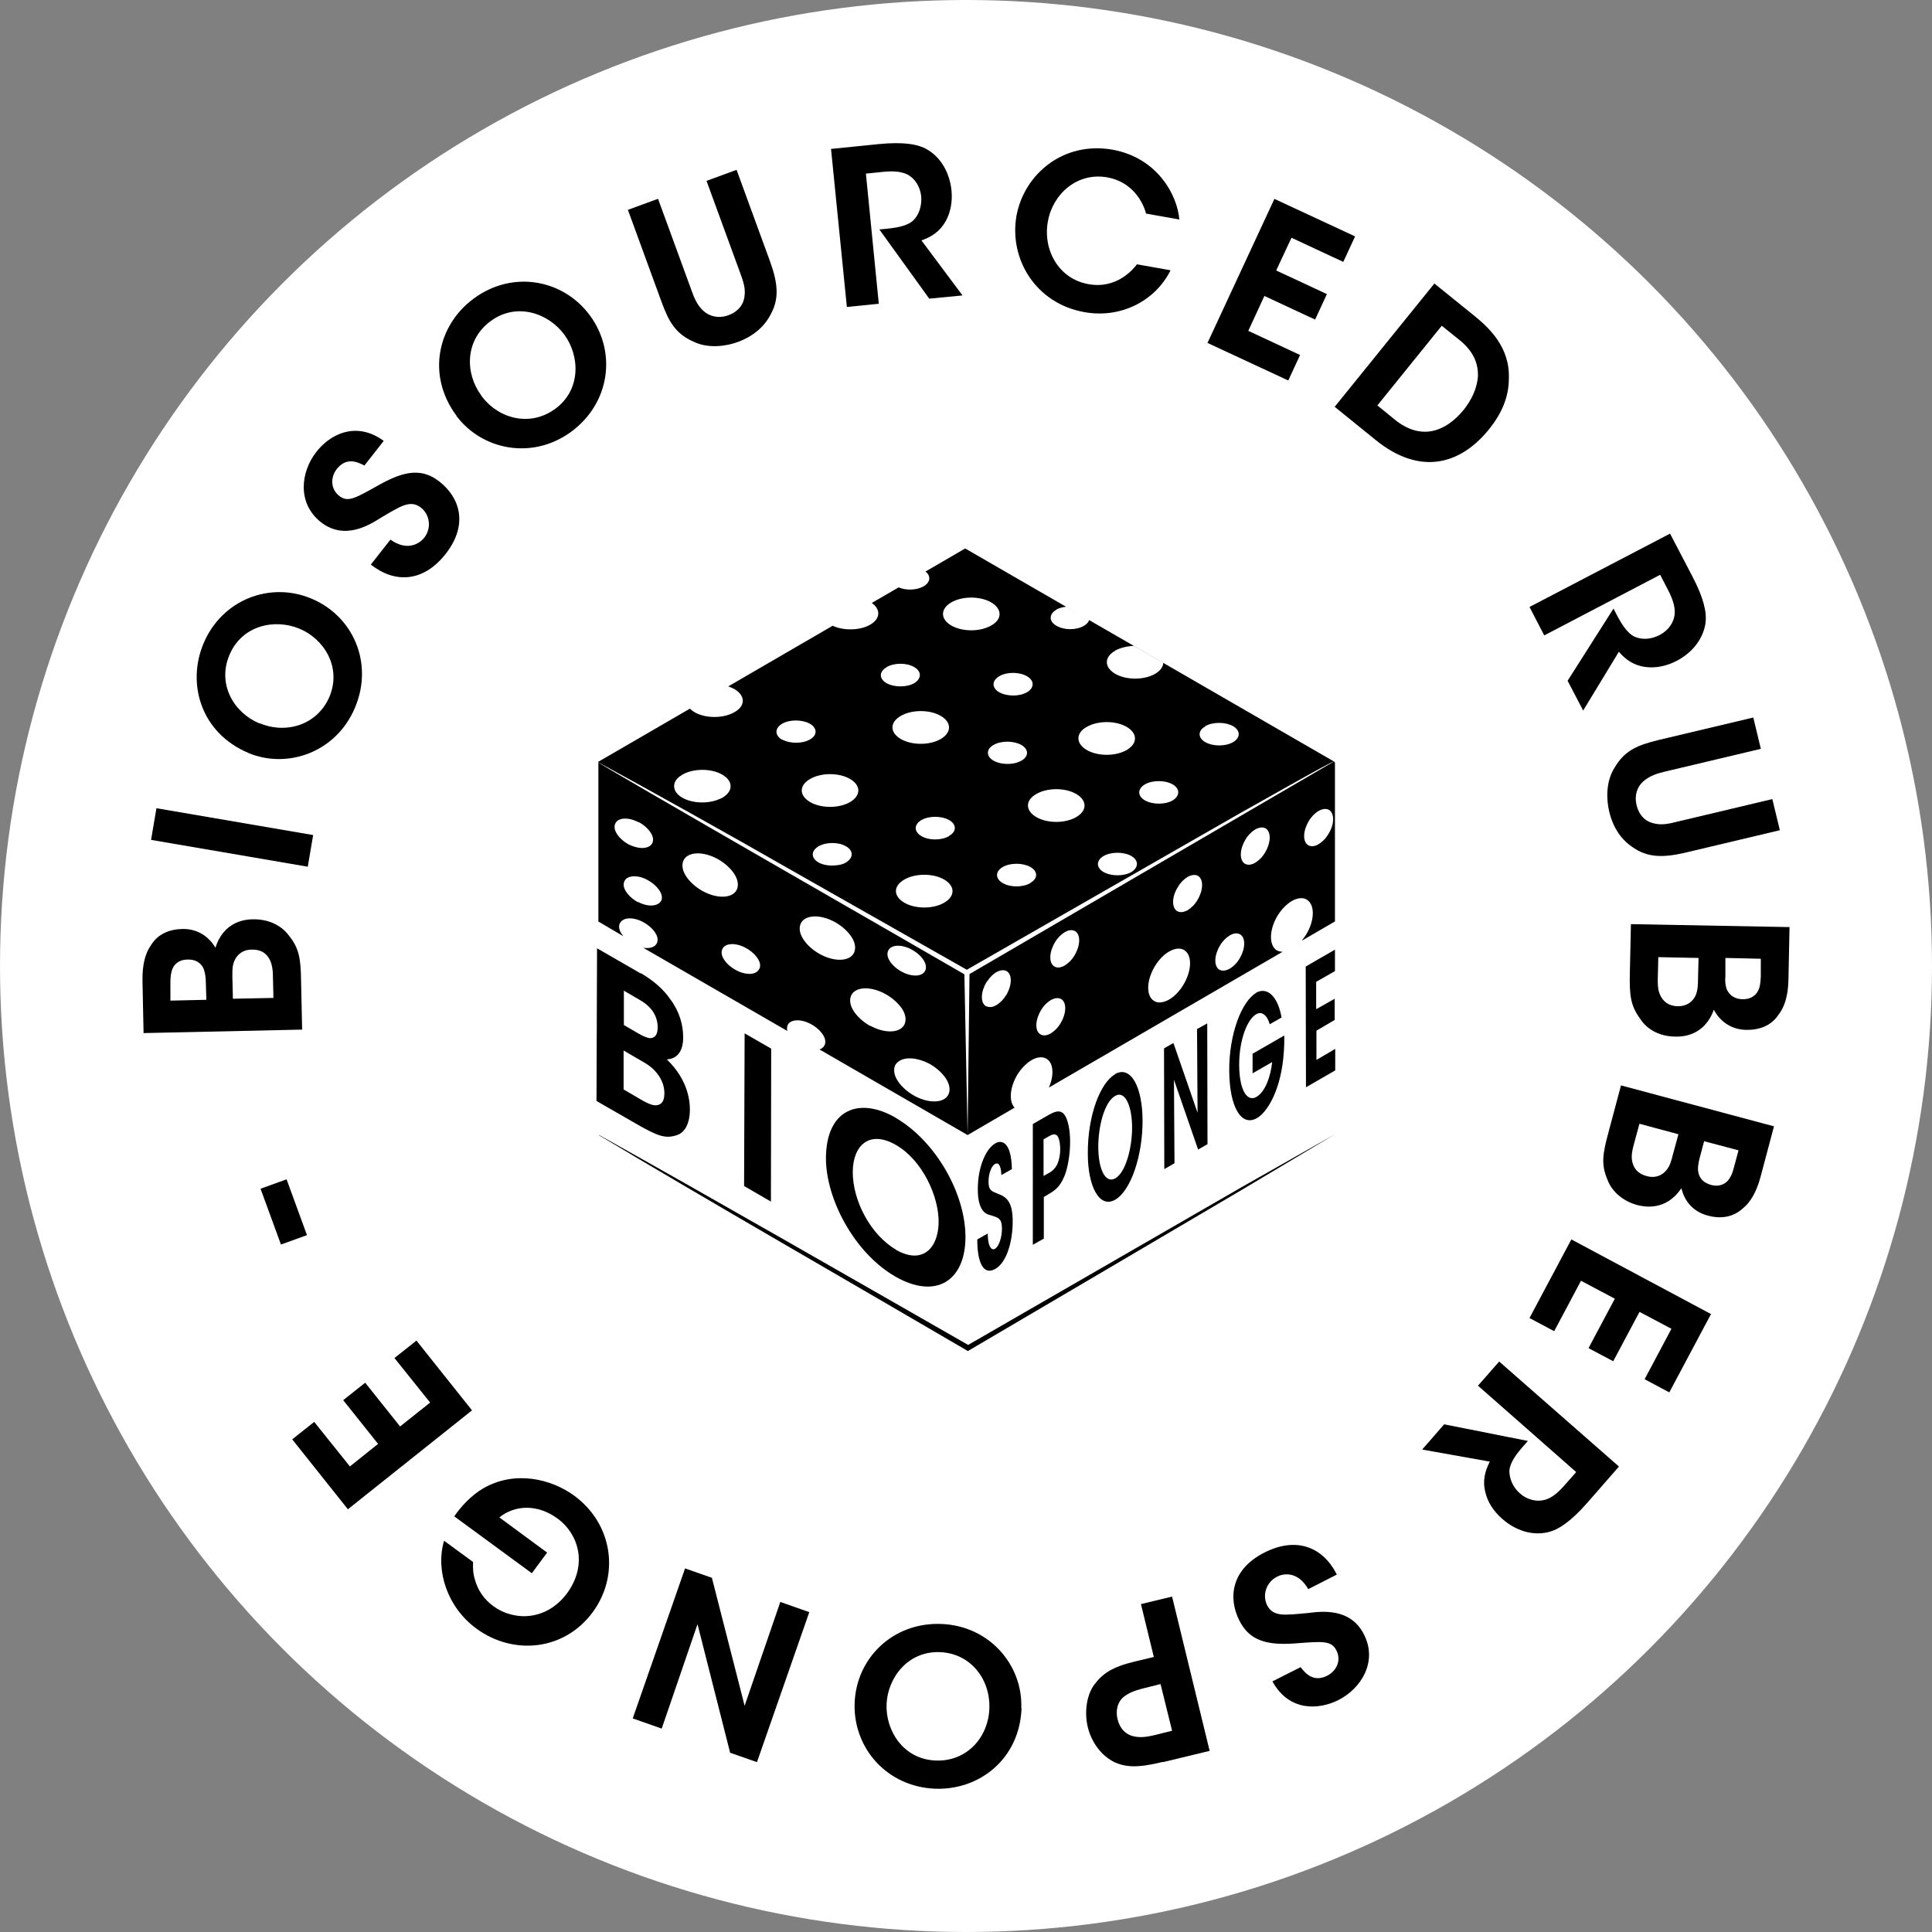
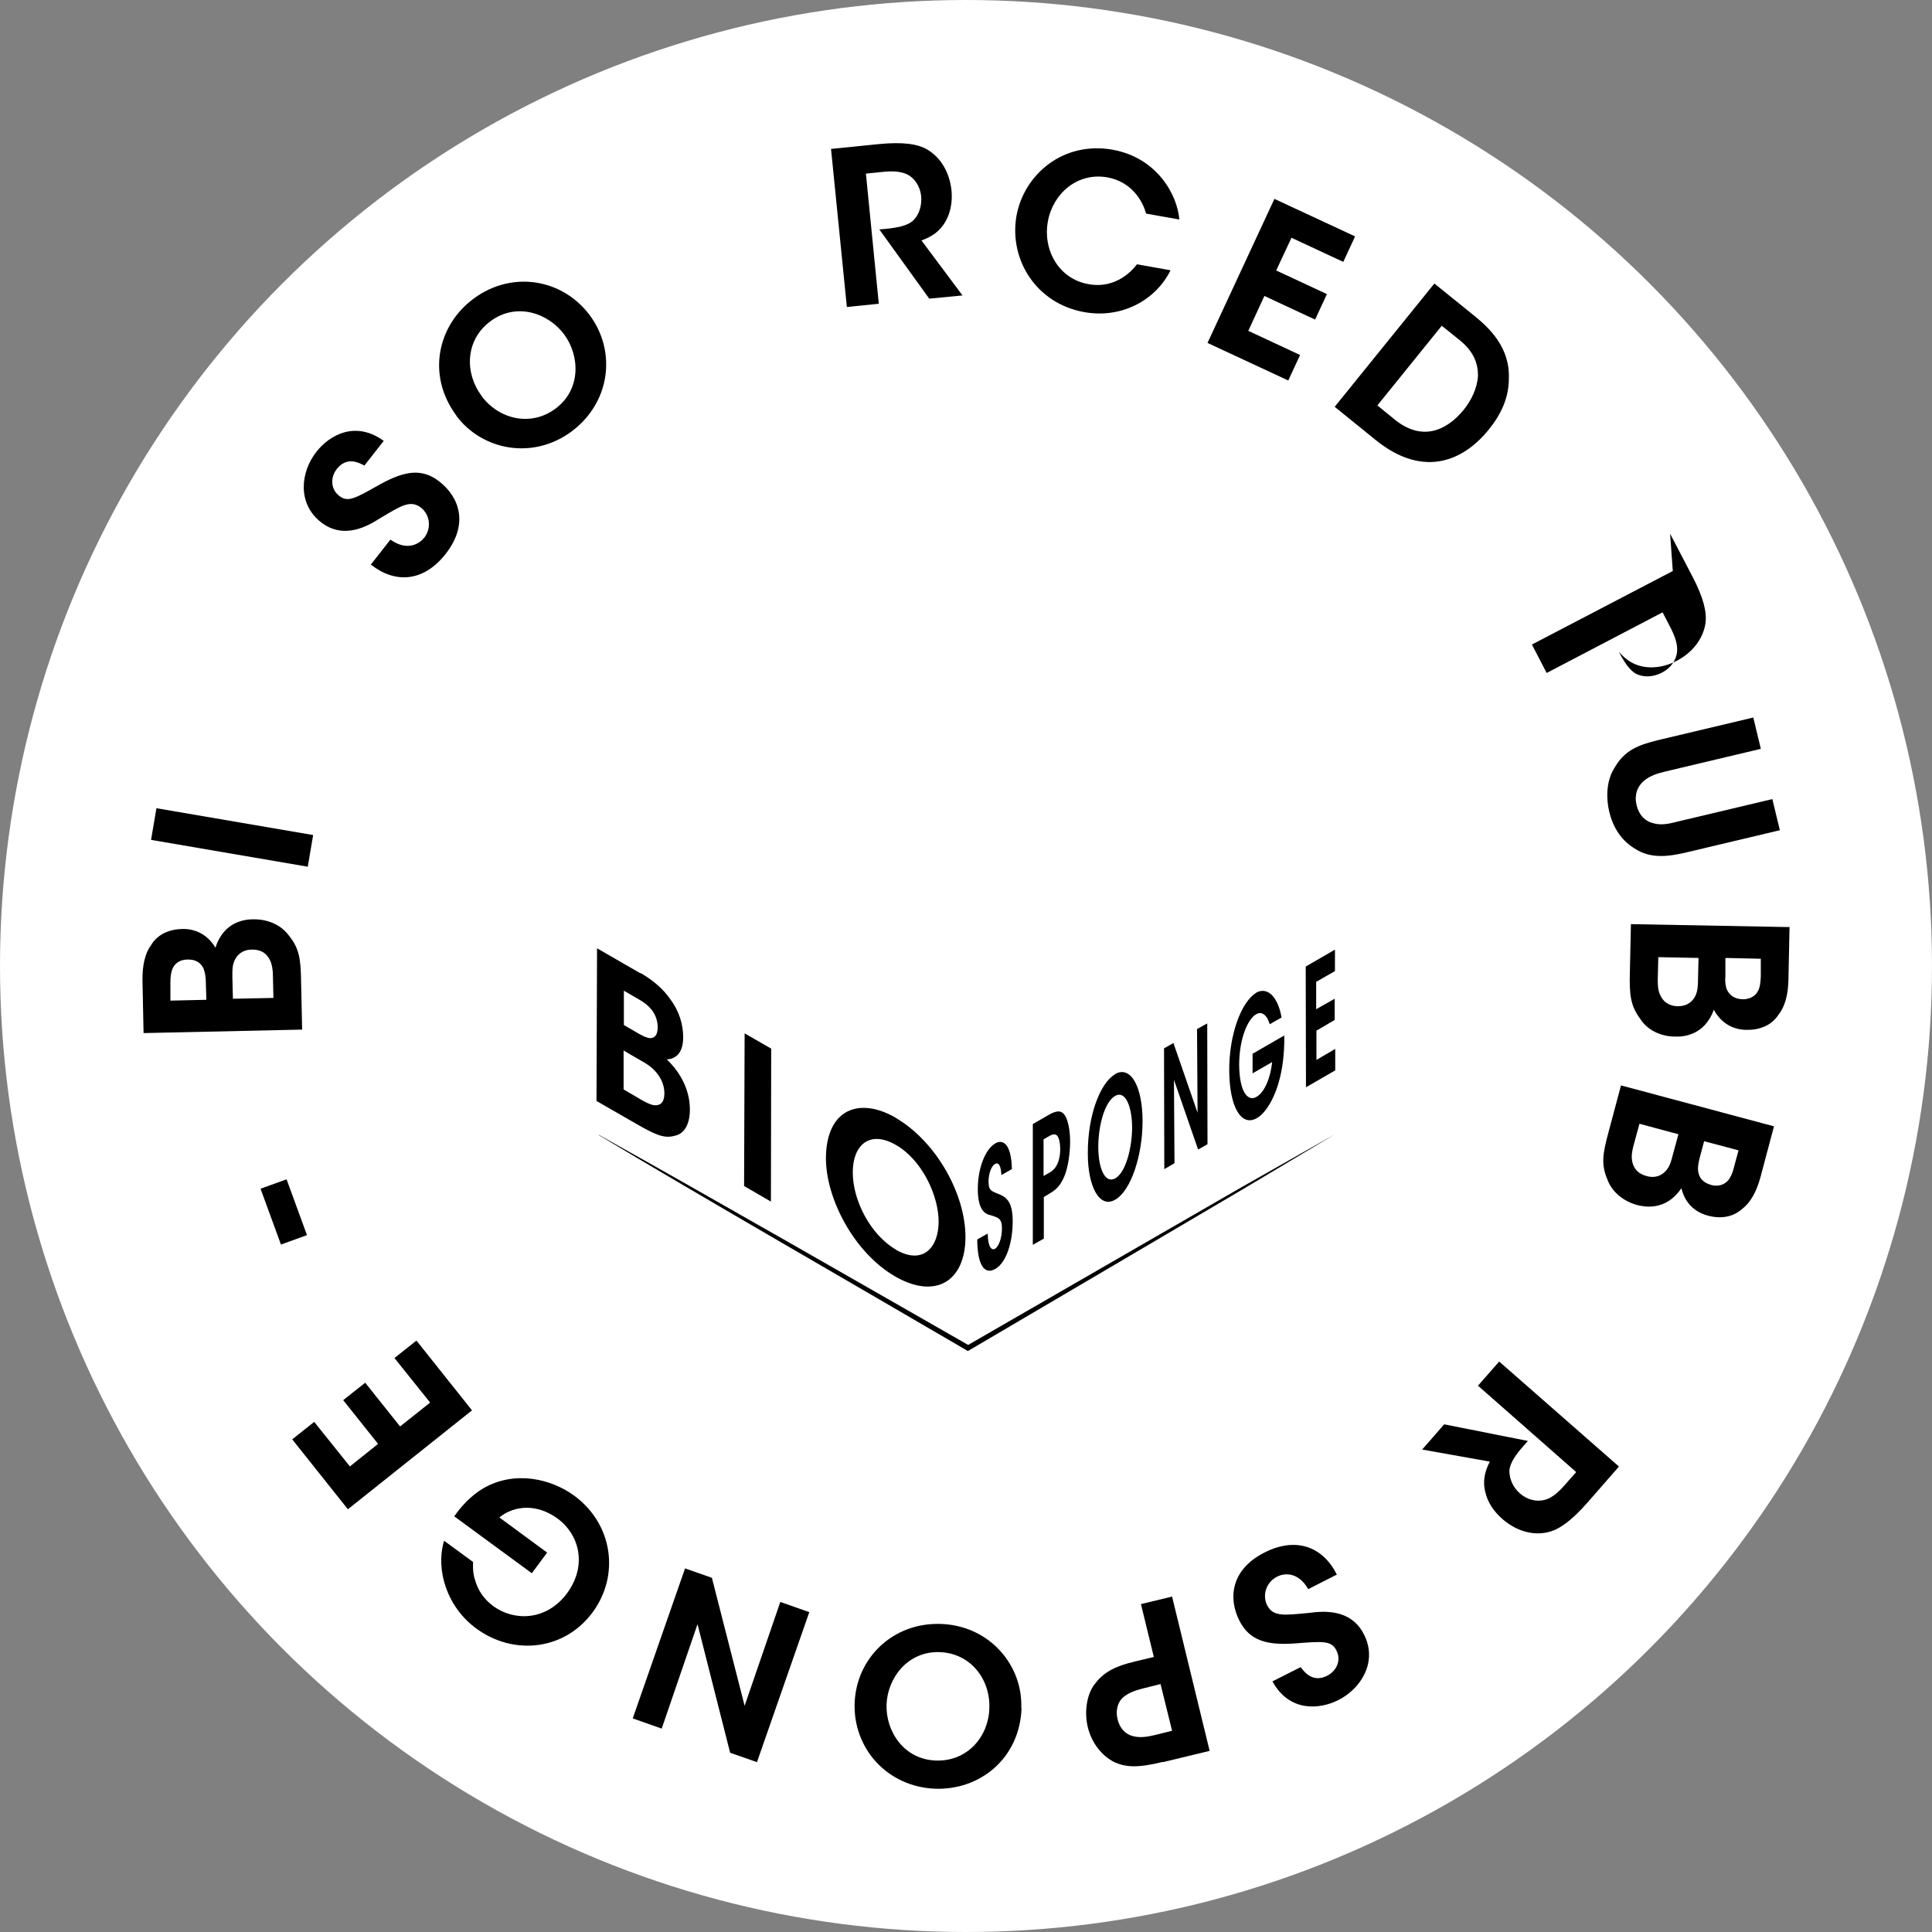
<svg xmlns="http://www.w3.org/2000/svg" viewBox="0 0 72 72" data-name="Calque 2" id="Calque_2">
  <rect x="0" y="0" width="72" height="72" fill="#808080" stroke="none" />
  <defs>
    <style>
      .cls-1 {
        fill: #fff;
      }

      .cls-2 {
        isolation: isolate;
      }
    </style>
  </defs>
  <g data-name="Calque 1" id="Calque_1-2">
    <g>
      <circle r="36" cy="36" cx="36" class="cls-1" />
      <g>
        <g>
-           <path d="M49.75,28.42h-.03l.03-.02-13.78-7.96-1.48.86c.21.16.19.4-.07.55-.26.15-.65.16-.93.04l-1,.58c.34.24.32.59-.06.81s-.99.23-1.4.04l-3.89,2.26c.08.03.16.06.23.1.41.24.42.63,0,.86-.41.24-1.08.24-1.49,0-.07-.04-.12-.09-.17-.13l-3.43,1.99h.02v5.93h-.02s.95.56.95.56c-.03-.04-.06-.08-.08-.11-.08-.13-.1-.27-.05-.37.11-.23.5-.25.88-.04.2.11.36.26.45.41.08.13.1.26.05.37-.07.15-.27.21-.51.17l5.37,3.1c-.02-.07-.01-.14.01-.21.1-.23.5-.25.88-.04.2.11.36.26.45.41.08.13.1.27.05.37-.04.08-.1.13-.19.16l5.52,3.19,1.75-1.02c-.22-.24-.18-.76.11-1.24.15-.24.34-.42.52-.53.21-.12.42-.15.58-.04.25.17.26.62.07,1.06l8.71-5.06c-.08,0-.16-.02-.23-.06-.29-.2-.27-.78.05-1.3.15-.24.34-.42.52-.53.21-.12.43-.15.58-.04.29.2.27.78-.05,1.3-.05.08-.11.15-.16.22l1.24-.72h0v-5.93ZM41.55,24.25c.2-.11.45-.17.71-.18l1.09.63c0,.15-.11.3-.3.41-.41.24-1.08.24-1.49,0-.41-.24-.42-.62,0-.86ZM39.36,22.72c.1-.06.23-.09.37-.11l.86.5c-.03.08-.09.15-.19.21-.29.17-.74.17-1.03,0-.28-.16-.29-.43,0-.6ZM38.27,25.2c.28.16.29.43,0,.6-.28.16-.74.16-1.03,0-.28-.16-.29-.43,0-.6.29-.17.75-.16,1.03,0ZM38.06,28.35c-.28.16-.74.16-1.03,0-.28-.16-.29-.43,0-.59.28-.16.74-.16,1.03,0,.28.16.29.43,0,.59ZM35.06,26.68c.41.24.41.62,0,.86-.41.24-1.08.24-1.49,0-.41-.24-.42-.62,0-.86.41-.24,1.08-.24,1.49,0ZM33.04,24.86c.28-.16.74-.17,1.03,0,.28.16.28.43,0,.6-.28.16-.74.16-1.03,0-.28-.16-.29-.43,0-.59ZM33.98,35.39c.2.11.36.26.45.41.08.13.1.27.05.37-.1.23-.49.25-.88.04-.2-.11-.36-.26-.45-.41-.08-.13-.1-.26-.05-.37.1-.23.5-.25.88-.04ZM31.68,29.03c.41.24.41.62,0,.86-.41.24-1.08.24-1.49,0-.41-.24-.42-.62,0-.86.41-.24,1.08-.24,1.49,0ZM31.53,32.14c-.11.07-.25.1-.4.11,0,0,0,0,0,0-.22.02-.45-.01-.63-.11-.17-.1-.24-.24-.2-.37,0,0,0,0,0,0,.02-.08.09-.16.2-.23.28-.16.74-.17,1.03,0,.28.16.28.43,0,.6ZM22.98,31.06c-.08-.13-.1-.27-.05-.37.1-.22.48-.25.86-.05,0,0,0,0,0,0,0,0,.01,0,.02,0,.2.11.36.26.45.41.08.13.1.26.05.37-.07.15-.28.21-.52.17,0,0,0,0,0,0-.11-.02-.24-.06-.36-.12-.2-.11-.36-.26-.45-.41ZM24.64,33.56c-.1.22-.48.25-.85.06,0,0,0,0,0,0,0,0-.01,0-.02,0-.2-.11-.36-.26-.45-.41-.08-.13-.1-.26-.05-.37.07-.16.28-.21.52-.17,0,0,0,0,0,0,.11.02.23.06.35.13.2.11.36.26.45.41.08.13.1.26.05.37ZM25.36,28.92h0s.05-.04.07-.05c.41-.24,1.08-.24,1.49,0,.41.24.41.62,0,.86-.03.02-.06.03-.09.04,0,0,0,0,0,0-.41.19-1.01.18-1.4-.04-.38-.22-.41-.57-.08-.81ZM25.54,32.61c-.11-.19-.14-.38-.07-.54.15-.33.72-.36,1.27-.06.29.16.52.38.65.6.11.19.14.38.07.54-.15.33-.72.36-1.27.06-.29-.16-.52-.38-.65-.6ZM28.29,36.11c-.06.14-.23.2-.43.18,0,0,0,0,0,0-.14-.01-.29-.06-.44-.14-.18-.1-.32-.22-.41-.35,0,0,0,0,0,0-.01-.02-.03-.04-.04-.06-.08-.13-.1-.26-.05-.37.1-.23.5-.25.88-.04.2.11.36.26.45.41.08.13.1.26.05.37ZM29.15,27.57c-.28-.16-.29-.43,0-.6.28-.16.74-.16,1.03,0,.28.16.29.43,0,.59-.28.16-.74.16-1.03,0ZM30.56,35.56c-.29-.16-.52-.38-.65-.6-.11-.19-.14-.38-.07-.54.15-.33.72-.36,1.27-.06.29.16.52.38.65.6.11.19.14.38.07.54-.15.33-.72.36-1.27.06ZM32.44,38.24c-.29-.16-.52-.38-.65-.6-.11-.19-.14-.38-.07-.54.15-.33.72-.36,1.27-.06.29.16.52.38.65.59.11.19.14.38.07.54-.15.33-.72.36-1.27.06ZM35.35,40.78c-.15.33-.72.36-1.27.06-.29-.16-.52-.38-.65-.6-.11-.19-.14-.38-.07-.54.03-.06.08-.11.14-.15,0,0,0,0,0,0,.24-.17.69-.14,1.13.09.29.16.52.38.65.6.11.19.14.38.07.54ZM35.19,33.64c-.41.24-1.08.24-1.49,0-.41-.24-.42-.62,0-.86.41-.24,1.08-.24,1.49,0,.41.24.41.62,0,.86ZM35.37,31.16c-.28.16-.74.17-1.03,0-.28-.16-.29-.43,0-.6.28-.16.74-.16,1.03,0,.28.16.29.43,0,.59ZM35.45,23.31c-.41-.24-.41-.62,0-.86.41-.24,1.08-.24,1.49,0,.41.24.42.63,0,.86-.41.24-1.08.24-1.49,0ZM37.49,37.09c-.1.17-.23.29-.36.37-.12.07-.24.09-.34.05,0,0,0,0,0,0-.02,0-.04-.01-.06-.02-.2-.14-.18-.54.04-.9,0,0,.01-.02.02-.02,0,0,0,0,0,0,.1-.15.22-.27.34-.34.15-.08.29-.1.4-.03.2.14.18.54-.04.9ZM38.4,32.91c-.28.16-.74.17-1.03,0-.28-.16-.29-.43,0-.6.28-.16.74-.16,1.03,0,.28.16.29.43,0,.59ZM39.52,38.14c-.1.17-.23.29-.36.37-.15.09-.29.1-.4.03-.2-.14-.18-.54.04-.9.1-.17.23-.29.36-.37.15-.08.29-.1.4-.03.2.14.18.54-.04.9ZM40.04,35.61c-.1.17-.23.29-.36.37-.15.09-.3.1-.4.03-.2-.14-.18-.54.04-.9.1-.17.23-.29.36-.37.15-.09.29-.1.4-.03.2.14.18.54-.04.9ZM40.11,30.45c-.41.24-1.08.24-1.49,0-.41-.24-.42-.62,0-.86.41-.24,1.08-.24,1.49,0,.41.24.41.62,0,.86ZM40.5,27.09c.41-.24,1.08-.24,1.49,0,.41.24.41.62,0,.86-.41.24-1.08.24-1.49,0-.41-.24-.42-.63,0-.86ZM42.16,32.5c-.28.16-.74.16-1.03,0-.28-.16-.29-.43,0-.6.28-.16.75-.16,1.03,0,.28.16.28.43,0,.6ZM42.67,29.23c.28-.16.75-.16,1.03,0,.28.16.28.43,0,.6-.28.16-.74.16-1.03,0-.28-.16-.29-.43,0-.6ZM44.09,36.72c-.15.24-.33.42-.52.53-.21.12-.43.15-.58.04-.29-.2-.26-.78.06-1.3.15-.24.33-.42.52-.53.21-.12.43-.15.58-.04.29.2.26.78-.06,1.3ZM44.62,33.55c-.1.17-.23.29-.36.37-.15.08-.29.1-.4.03-.2-.14-.19-.54.04-.9.1-.17.23-.29.36-.37.15-.08.29-.1.4-.03.2.14.18.54-.04.9ZM44.92,27.06c.28-.16.74-.16,1.03,0,.28.16.29.43,0,.6-.28.16-.74.16-1.03,0-.28-.16-.29-.43,0-.59ZM46.19,35.73c-.1.17-.23.29-.36.37-.15.08-.29.1-.4.03-.2-.14-.18-.54.04-.9.1-.17.23-.29.36-.37.15-.09.29-.1.4-.03.2.14.18.54-.04.9ZM47.14,31.78c-.1.17-.23.29-.36.37-.15.09-.29.1-.4.03-.2-.14-.18-.54.04-.9.1-.17.23-.29.36-.37.15-.08.29-.1.4-.03.2.14.18.54-.04.9ZM49.5,31.09c-.1.17-.23.29-.36.37-.15.09-.29.1-.4.03-.2-.14-.18-.54.04-.9.1-.17.23-.29.36-.37.15-.08.29-.1.4-.03.2.14.19.54-.04.9Z" />
          <path d="M36.13,36.3c1.2-.7,13.58-7.92,13.58-7.92.01-.07-3.47,1.92-3.47,1.91-2.17,1.24-7.89,4.52-10.21,5.85-.79-.45-6.82-3.87-6.82-3.87-1.72-.99-5.19-2.93-6.93-3.87-.05.03,12.52,7.24,13.66,7.91l.12,6,.07-6Z" class="cls-1" />
          <g class="cls-2">
            <g>
              <path d="M23.24,40.6v-1.45s.67.39.67.39c.18.1.34.2.5.37.2.22.35.5.35.83,0,.36-.16.46-.36.45-.15-.01-.33-.11-.46-.18l-.7-.41M23.25,38.19v-1.27s.55.32.55.32c.18.1.33.21.44.34.14.15.27.4.27.7,0,.27-.09.4-.28.41-.13-.01-.29-.09-.43-.17l-.55-.32M23.88,36.28l-1.63-.94-.02,5.69,1.53.88c.7.4,1.02.53,1.41.41.35-.08.54-.45.54-.97,0-.25-.03-1.07-.86-1.87.38-.02.61-.29.61-.82,0-.47-.14-.97-.48-1.42-.25-.37-.63-.7-1.11-.98" />
              <polyline points="28.74 39.08 27.75 38.51 27.73 44.2 28.73 44.78 28.74 39.08" />
              <path d="M33.39,46.57c-.96-.56-1.61-1.84-1.61-2.88h0c0-1.01.62-1.59,1.61-1.02s1.6,1.92,1.59,2.88-.6,1.6-1.6,1.02M33.39,41.66c-1.38-.8-2.6-.32-2.61,1.5h0c0,1.53,1.06,3.53,2.58,4.41,1.51.87,2.61.17,2.62-1.45s-1.1-3.59-2.6-4.46" />
            </g>
          </g>
          <g class="cls-2">
            <g>
              <path d="M37.08,42.62c-.32.18-.64.84-.64,1.7s.34.94.49.97c.27.09.41.11.41.5,0,.32-.11.66-.26.75-.08.05-.26.03-.27-.57l-.39.22c0,.87.23,1.35.67,1.1s.65-1.05.65-1.77c0-.64-.17-.87-.47-1-.33-.13-.43-.15-.43-.49,0-.3.11-.58.24-.65.19-.11.23.22.24.41l.39-.22c-.02-.99-.36-1.11-.62-.96" />
              <path d="M38.89,43.82v-1.36s.21-.12.21-.12c.1-.06.19-.09.27-.04.07.04.13.2.14.48s-.06.52-.13.65c-.08.14-.17.21-.25.26l-.23.13M39.08,41.55l-.59.34v4.5s.41-.23.41-.23v-1.55s.23-.14.23-.14c.28-.16.42-.35.55-.67.12-.3.2-.81.2-1.25s-.08-.84-.22-1.02c-.11-.13-.25-.17-.58.02" />
              <path d="M41.57,43.91c-.38.22-.64-.35-.64-1.17h0c0-.8.24-1.68.63-1.9s.63.43.63,1.18c0,.74-.23,1.66-.62,1.89M41.55,40.04c-.54.31-1.02,1.52-1.01,2.96h0c0,1.21.43,2.05,1.02,1.71s1.02-1.65,1.02-2.93-.44-2.09-1.03-1.75" />
              <polyline points="44.99 38.14 44.61 38.35 44.63 41.47 43.73 38.87 43.38 39.07 43.39 43.57 43.77 43.35 43.75 40.24 44.65 42.84 45 42.64 44.99 38.14" />
              <path d="M46.83,36.99c-.57.33-1.03,1.57-1.02,2.92s.45,2.09,1.03,1.76c.35-.2.77-.86.94-1.9.07-.42.09-.89.08-1.18l-1.18.68v.73s.73-.42.73-.42c-.03.28-.1.57-.2.8-.1.23-.23.41-.39.5-.31.18-.63-.17-.64-1.19,0-.98.32-1.71.63-1.89.15-.09.27-.04.37.08.06.07.1.17.14.29l.44-.25c-.13-.75-.51-1.17-.96-.92" />
              <polyline points="49.75 35.39 48.66 36.02 48.67 40.52 49.76 39.89 49.76 39.09 49.06 39.5 49.06 38.41 49.74 38.01 49.74 37.22 49.05 37.61 49.05 36.59 49.75 36.19 49.75 35.39" />
            </g>
          </g>
          <path d="M22.33,42.3c4,2.23,9.76,5.54,13.8,7.85,0,0-.1,0-.1,0,2.27-1.31,8.09-4.67,10.28-5.93l3.44-1.95-3.4,2.03c-2.15,1.27-8,4.71-10.23,6.02l-.05.03-.05-.03c-4.03-2.36-9.76-5.65-13.71-8.02h0Z" />
        </g>
        <g>
          <path d="M5.35,38.49l-.04-1.94c-.01-.58.1-1.03.32-1.33.25-.41.68-.59,1.17-.6.54-.01.97.26,1.23.7.31-1,1.14-1.06,1.4-1.06.54-.01,1.04.2,1.34.61.37.46.44.84.45,1.68l.04,1.82-5.91.13ZM7.69,37.25l-.02-.66c0-.17-.03-.36-.09-.51-.12-.23-.32-.33-.6-.32-.3,0-.48.17-.55.34-.06.14-.08.31-.08.53v.66s1.33-.03,1.33-.03ZM10.19,37.19l-.02-.84c0-.15-.02-.37-.1-.55-.11-.24-.31-.42-.69-.41-.34,0-.55.19-.65.43-.08.19-.07.39-.07.6l.02.8,1.5-.03Z" />
          <path d="M5.63,31.3l.2-1.18,5.84,1-.2,1.18-5.84-1Z" />
-           <path d="M9.26,28.06c-1.75-.73-2.31-2.55-1.68-4.07.69-1.65,2.49-2.33,4.03-1.68,1.55.65,2.32,2.4,1.62,4.06-.7,1.67-2.52,2.3-3.98,1.69h0ZM9.67,26.95c.99.42,2.16.07,2.61-.99.46-1.11-.22-2.16-1.12-2.53-.91-.38-2.14-.14-2.61.98-.46,1.09.16,2.15,1.12,2.55h0Z" />
          <path d="M14.55,20.11c.65.46,1.1.13,1.26-.07.28-.36.21-.86-.12-1.12-.4-.31-.76-.06-1.52.39-.4.25-1.33.84-2.21.15-.89-.7-.76-1.87-.17-2.62.48-.62,1.45-1.18,2.51-.41l-.72.92c-.24-.13-.67-.33-1.03.13-.24.31-.23.74.08.99.34.28.62.09,1.57-.44.87-.47,1.52-.6,2.18-.08.75.59,1.09,1.59.23,2.69-.83,1.06-1.89,1.11-2.79.4l.73-.93Z" />
          <path d="M17.01,15.49c-1.13-1.52-.69-3.38.64-4.36,1.44-1.07,3.33-.73,4.33.62,1,1.35.77,3.25-.68,4.33-1.46,1.08-3.34.69-4.29-.58h0ZM17.94,14.75c.64.87,1.83,1.17,2.76.48.96-.71.91-1.97.33-2.76-.59-.8-1.78-1.22-2.75-.5-.95.7-.96,1.93-.35,2.76h0Z" />
-           <path d="M24.52,7.4l1.25,3.42c.1.28.21.56.46.78.22.19.54.28.91.15.38-.14.56-.4.6-.67.06-.33-.05-.62-.16-.92l-1.25-3.42,1.12-.41,1.25,3.42c.3.83.33,1.38.04,1.93-.22.45-.62.83-1.23,1.06-.4.15-1.08.27-1.65,0-.69-.3-.94-.76-1.21-1.5l-1.25-3.42,1.12-.41Z" />
          <path d="M30.97,5.55l1.78-.18c.92-.09,1.46,0,1.8.2.52.3.84.87.91,1.53.04.43-.04.82-.21,1.13-.22.4-.54.6-.91.73l1.53,2.05-1.24.12-1.86-2.58.23-.02c.39-.04.81-.1,1.04-.32.21-.21.32-.54.29-.9-.04-.36-.24-.67-.52-.81-.23-.11-.52-.13-.85-.1l-.69.07.48,4.85-1.19.12-.59-5.89Z" />
          <path d="M43.62,10.08c-.57,1.14-1.86,1.8-3.22,1.55-1.78-.32-2.8-1.95-2.52-3.58.28-1.55,1.74-2.8,3.59-2.47,1.68.31,2.41,1.71,2.48,2.6l-1.24-.22c-.11-.43-.51-1.18-1.44-1.35-1.13-.2-2.04.62-2.22,1.65-.19,1.06.41,2.14,1.52,2.33,1.04.19,1.66-.55,1.8-.74l1.24.22Z" />
          <path d="M47.49,7.41l3.01,1.4-.44.95-1.93-.9-.57,1.22,1.89.88-.44.95-1.89-.88-.6,1.3,1.93.9-.44.95-3.01-1.4,2.49-5.36Z" />
          <path d="M53.46,10.57l1.46,1.18c.57.46,1.36,1.19,1.31,2.37,0,.69-.28,1.31-.74,1.88-1.05,1.3-2.55,1.75-4.22.4l-1.53-1.24,3.72-4.6ZM51.32,15.1l.65.53c.99.81,1.91.46,2.58-.36.29-.36.51-.82.53-1.28,0-.41-.13-.87-.69-1.32l-.66-.53-2.4,2.97Z" />
-           <path d="M62.24,19.89l.83,1.59c.43.82.54,1.35.49,1.74-.09.6-.5,1.11-1.08,1.41-.38.2-.78.27-1.13.23-.45-.05-.76-.27-1.02-.57l-1.33,2.19-.58-1.11,1.71-2.69.11.21c.18.35.4.71.68.84.28.12.62.1.94-.07.32-.17.53-.47.55-.79.02-.25-.07-.53-.22-.83l-.32-.62-4.32,2.26-.55-1.06,5.25-2.74Z" />
+           <path d="M62.24,19.89l.83,1.59c.43.82.54,1.35.49,1.74-.09.6-.5,1.11-1.08,1.41-.38.2-.78.27-1.13.23-.45-.05-.76-.27-1.02-.57c.18.35.4.71.68.84.28.12.62.1.94-.07.32-.17.53-.47.55-.79.02-.25-.07-.53-.22-.83l-.32-.62-4.32,2.26-.55-1.06,5.25-2.74Z" />
          <path d="M65.61,27.91l-3.54.84c-.29.07-.58.15-.83.37-.22.2-.34.5-.25.88.09.39.33.6.59.67.32.1.62.03.93-.05l3.54-.84.28,1.16-3.54.84c-.86.2-1.41.16-1.92-.19-.42-.27-.75-.71-.9-1.35-.1-.41-.14-1.1.2-1.63.38-.65.86-.84,1.63-1.03l3.54-.84.28,1.16Z" />
          <path d="M66.69,34.57l-.04,1.94c-.01.58-.14,1.02-.38,1.32-.27.4-.71.56-1.2.55-.54-.01-.96-.3-1.2-.75-.36.99-1.19,1.01-1.44,1-.54,0-1.04-.24-1.31-.67-.35-.48-.4-.86-.38-1.7l.04-1.82,5.92.11ZM61.8,35.67l-.02.84c0,.15,0,.37.08.55.1.24.3.43.67.44.34,0,.55-.17.66-.4.08-.19.09-.39.09-.6l.02-.8-1.5-.03ZM64.3,35.72v.66c-.02.17,0,.36.06.51.12.23.3.34.59.35.3,0,.49-.15.57-.32.07-.13.09-.31.1-.53v-.66s-1.31-.03-1.31-.03Z" />
          <path d="M66.11,41.98l-.5,1.88c-.15.56-.38.96-.68,1.19-.36.32-.82.38-1.29.25-.53-.14-.86-.52-.98-1.02-.58.87-1.4.69-1.64.63-.52-.14-.95-.49-1.12-.96-.23-.55-.18-.93.04-1.74l.47-1.76,5.72,1.53ZM61.1,41.87l-.22.81c-.04.15-.09.36-.06.56.04.26.18.49.55.59.33.09.58-.03.74-.23.13-.16.18-.36.23-.56l.21-.77-1.45-.39ZM63.51,42.52l-.17.64c-.04.16-.08.35-.05.52.05.26.21.4.48.48.29.08.51-.03.63-.17.1-.12.17-.28.22-.49l.17-.63-1.28-.34Z" />
-           <path d="M63.77,48.96l-1.56,2.93-.92-.49,1-1.88-1.19-.63-.98,1.84-.92-.49.98-1.84-1.26-.67-1,1.88-.92-.49,1.56-2.93,5.22,2.79Z" />
          <path d="M60.32,54.67l-1.18,1.35c-.61.69-1.06.99-1.45,1.08-.59.14-1.21-.06-1.71-.5-.33-.29-.54-.63-.62-.97-.12-.44-.02-.8.16-1.16l-2.52-.45.82-.94,3.12.62-.15.17c-.26.29-.52.63-.54.94,0,.3.13.62.4.85.27.24.63.32.94.23.24-.07.47-.26.69-.51l.46-.52-3.66-3.22.79-.9,4.46,3.91Z" />
          <path d="M48.76,59.23c-.4-.7-.95-.59-1.17-.47-.41.21-.55.69-.37,1.06.23.45.66.37,1.55.29.47-.06,1.56-.2,2.06.8.52,1.01-.1,2.02-.96,2.45-.7.35-1.82.45-2.45-.7l1.05-.53c.17.22.47.58.99.32.35-.18.53-.57.35-.93-.19-.4-.53-.35-1.61-.27-.98.06-1.63-.1-2.01-.85-.43-.85-.31-1.91.93-2.54,1.2-.61,2.19-.2,2.7.82l-1.06.54Z" />
          <path d="M43.34,65.66c-.97.24-1.39.19-1.79.02-.5-.24-.87-.74-1.01-1.31-.14-.57-.04-1.22.25-1.6.31-.41.67-.65,1.5-.85l.71-.17-.48-1.97,1.16-.28,1.4,5.75-1.74.42ZM43.25,62.76l-.68.17c-.26.07-.51.15-.72.33-.18.16-.29.46-.2.82.09.36.32.56.57.62.26.07.53.03.82-.04l.64-.16-.43-1.74Z" />
          <path d="M38.07,63.66c-.07,1.89-1.57,3.06-3.22,3-1.79-.07-3.06-1.51-3-3.19s1.43-3.02,3.23-2.95c1.81.07,3.04,1.55,2.98,3.13h0ZM36.87,63.66c.04-1.08-.7-2.05-1.85-2.09-1.2-.04-1.94.97-1.98,1.94-.04.99.63,2.06,1.84,2.1,1.18.04,1.96-.9,1.99-1.94h0Z" />
          <path d="M25.99,60.54l-1.33,3.88-1.08-.38,1.95-5.59,1,.35,1.22,4.77,1.33-3.87,1.08.38-1.95,5.59-1-.35-1.21-4.77Z" />
          <path d="M17.63,58.22c-.01.22,0,.44.07.65.1.37.32.72.69.99.77.56,1.97.55,2.74-.48.79-1.08.42-2.22-.34-2.78-.38-.28-.78-.41-1.16-.41-.38,0-.74.13-1.02.36l1.78,1.31-.57.77-2.89-2.12c.22-.33.62-.78,1.09-1.05,1.17-.67,2.52-.35,3.38.28,1.43,1.05,1.71,2.95.69,4.34-1.05,1.43-2.95,1.63-4.34.61-1.08-.79-1.53-2.17-1.2-3.27l1.08.79Z" />
          <path d="M12.96,56.24l-2.07-2.6.82-.65,1.33,1.66,1.05-.84-1.3-1.63.82-.65,1.3,1.63,1.12-.89-1.33-1.66.82-.65,2.07,2.6-4.63,3.69Z" />
          <path d="M9.71,44.3l.97-.35.76,2.08-.97.35-.76-2.08Z" />
        </g>
      </g>
    </g>
  </g>
</svg>